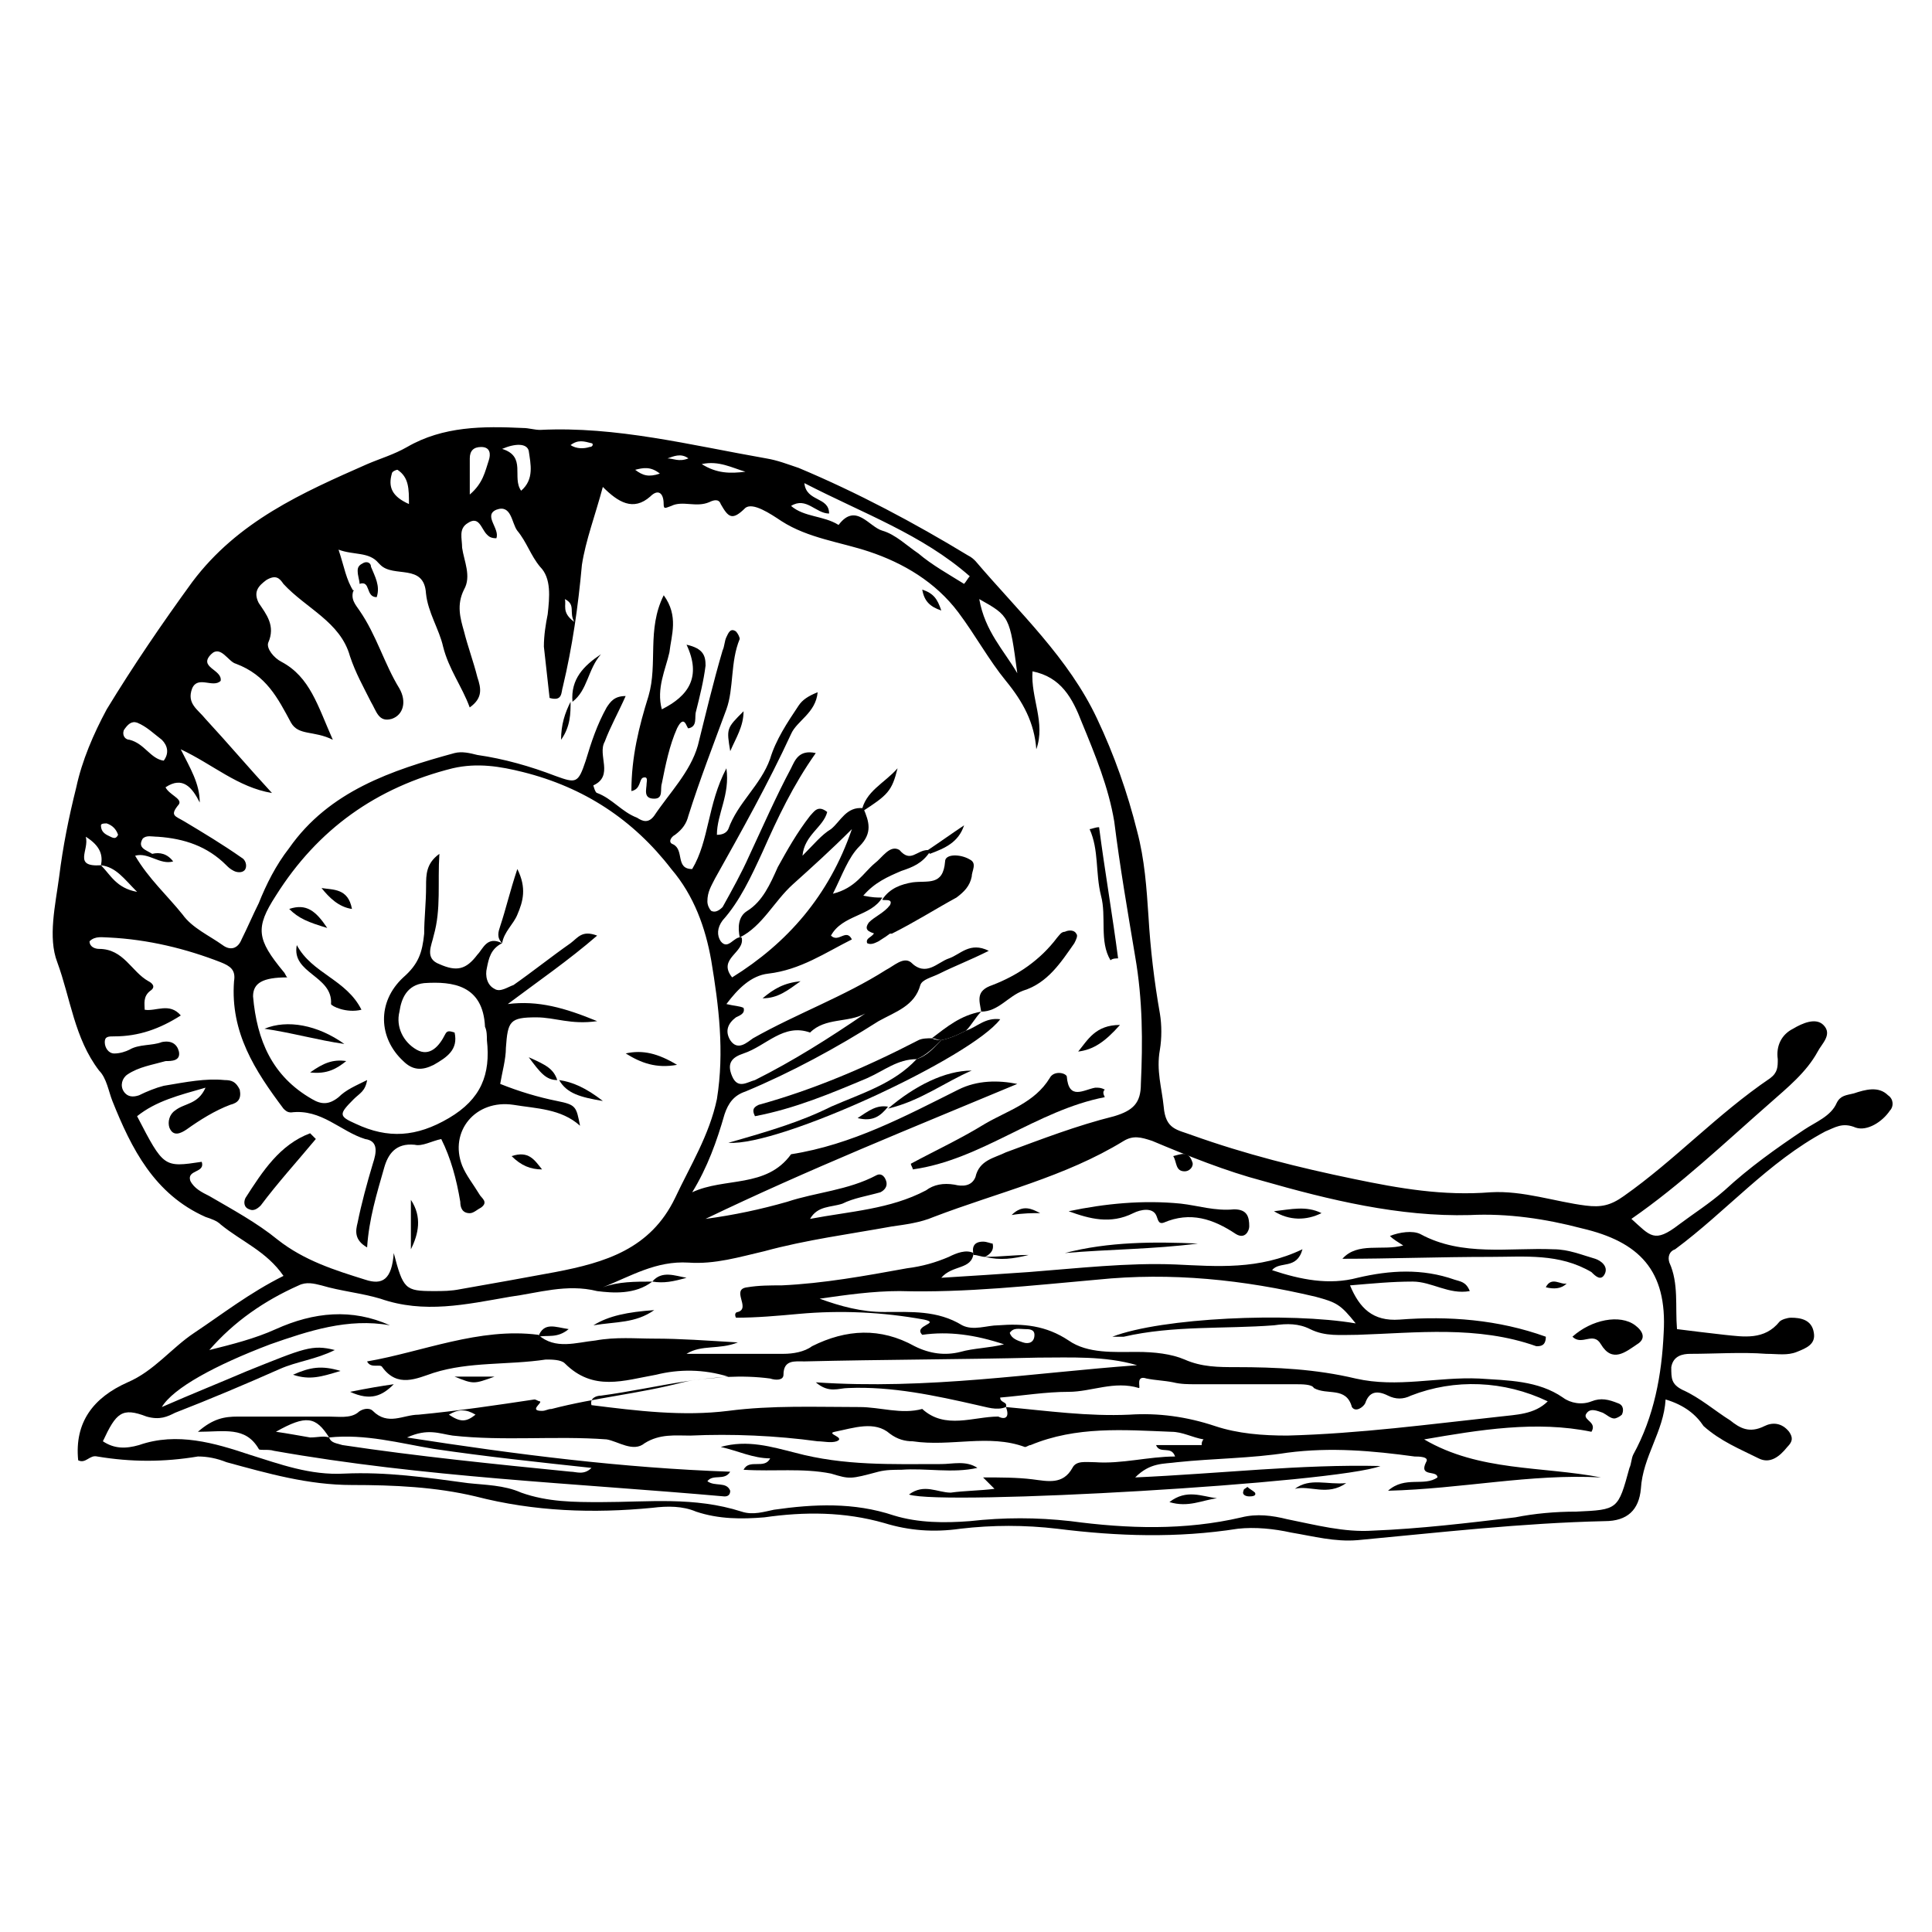
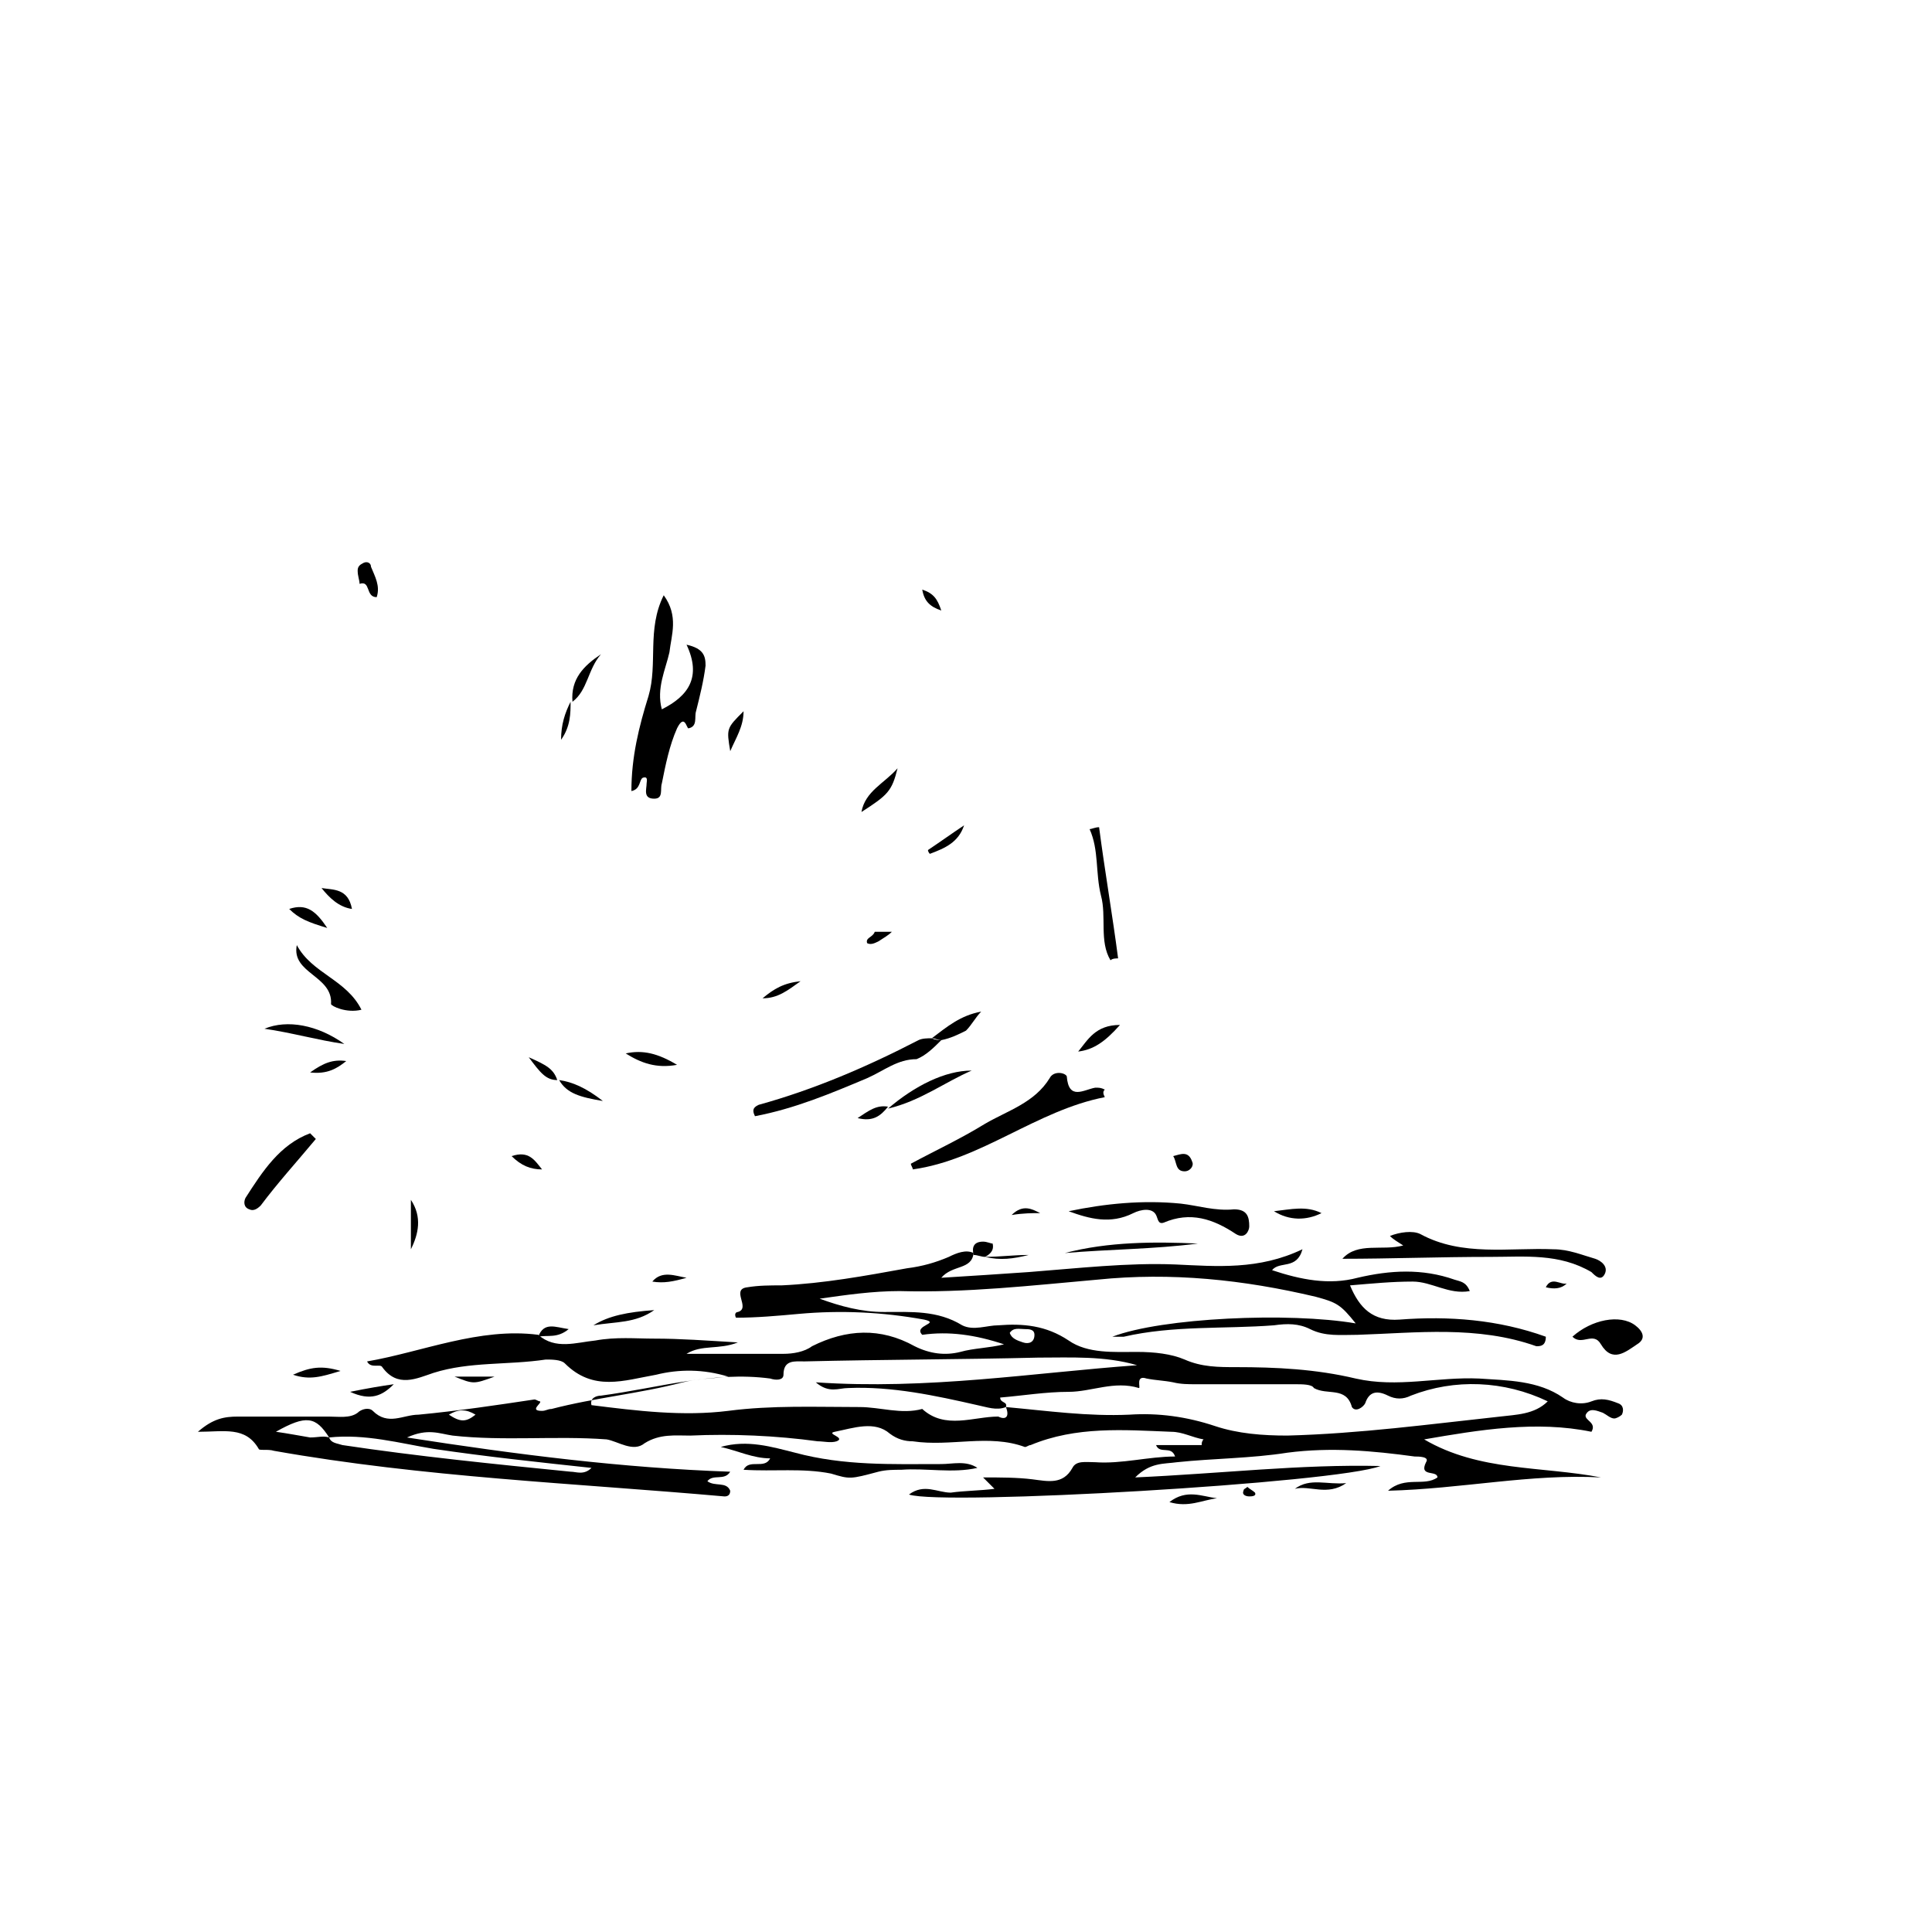
<svg xmlns="http://www.w3.org/2000/svg" fill="#000000" width="800px" height="800px" version="1.1" viewBox="144 144 512 512">
  <g>
-     <path d="m585.4 514.87c-0.504 8.566-6.047 15.113-6.551 23.68-0.504 5.543-3.527 8.566-9.574 8.566-22.168 0.504-43.832 3.023-65.496 5.039-6.047 0.504-11.586-1.008-17.633-2.016-4.535-1.008-9.574-1.512-14.105-1.008-16.121 2.519-31.738 2.016-47.863 0-8.566-1.008-17.129-1.008-25.695 0-7.055 1.008-13.602 0.504-20.152-1.512-10.578-3.023-21.16-3.023-31.738-1.512-6.047 0.504-12.09 0.504-18.137-1.512-3.527-1.512-7.559-1.512-11.586-1.008-15.617 1.512-31.234 1.008-46.855-3.023-10.578-2.519-21.664-3.023-32.746-3.023-11.586 0-22.168-3.023-33.25-6.047-2.519-1.008-5.039-1.512-7.559-1.512-9.07 1.512-17.633 1.512-26.703 0-2.016-0.504-3.023 2.016-5.039 1.008-1.008-10.078 4.031-16.625 13.098-20.656 7.055-3.023 11.586-9.07 17.633-13.098 7.559-5.039 14.609-10.578 23.68-15.113-4.535-6.551-11.082-9.07-16.625-13.602-1.008-1.008-2.519-1.512-4.031-2.016-13.602-6.047-19.648-18.137-24.688-30.73-1.008-2.519-1.512-6.047-3.527-8.062-6.551-8.566-7.559-19.145-11.082-28.719-2.519-6.551-0.504-15.113 0.504-22.672 1.008-8.062 2.519-15.617 4.535-23.68 1.512-7.055 4.535-14.105 8.062-20.656 7.055-11.586 14.609-22.672 22.672-33.754 12.09-16.121 29.223-23.68 46.352-31.234 3.527-1.512 7.055-2.519 10.578-4.535 9.574-5.543 20.152-5.543 30.73-5.039 1.512 0 3.023 0.504 4.535 0.504 20.152-1.008 39.801 4.031 59.953 7.559 3.023 0.504 5.543 1.512 8.566 2.519 15.617 6.551 30.73 14.609 44.84 23.176 1.008 0.504 1.512 1.008 2.016 1.512 11.586 13.602 24.688 25.695 32.242 41.816 4.535 9.574 8.062 19.648 10.578 29.727 2.016 7.559 2.519 15.113 3.023 22.672 0.504 8.566 1.512 17.129 3.023 25.695 0.504 3.023 0.504 6.551 0 9.574-1.008 5.543 0.504 10.078 1.008 15.113 0.504 6.047 3.527 6.047 7.559 7.559 14.105 5.039 28.215 8.566 42.824 11.586 12.09 2.519 23.68 4.535 36.273 3.527 8.566-0.504 17.129 2.519 25.191 3.527 4.031 0.504 6.551 0 10.078-2.519 13.602-9.574 24.688-21.664 38.793-31.234 2.016-1.512 2.016-3.023 2.016-5.039-0.504-3.527 1.008-6.551 4.031-8.062 2.519-1.512 6.047-3.023 8.062-1.008 2.519 2.519-0.504 5.039-1.512 7.055-3.023 5.543-8.062 9.574-12.594 13.602-12.09 10.578-23.68 21.664-36.777 30.73 5.039 4.535 6.047 6.551 12.594 1.512 4.031-3.023 8.062-5.543 12.09-9.07 6.551-6.047 13.602-11.082 21.16-16.121 3.023-2.016 7.055-3.527 8.566-7.055 1.008-2.016 2.519-2.016 4.535-2.519 3.023-1.008 6.551-2.016 9.07 0.504 1.512 1.008 1.512 3.023 0.504 4.031-2.016 3.023-6.047 5.543-9.07 4.535-3.527-1.512-5.543 0-8.062 1.008-15.113 8.062-26.199 21.16-39.801 31.234-1.52 0.5-2.023 2.012-1.52 3.523 2.519 5.543 1.512 11.586 2.016 17.633 4.031 0.504 8.062 1.008 12.594 1.512 5.039 0.504 10.578 1.512 14.609-3.527 0.504-0.504 2.016-1.008 3.023-1.008 2.519 0 5.543 0.504 6.047 4.031 0.504 3.023-2.016 4.031-4.535 5.039-2.519 1.008-5.039 0.504-8.062 0.504-6.551-0.504-13.602 0-20.152 0-2.016 0-4.535 0.504-5.039 3.527 0 3.023 0 4.535 3.023 6.047 4.535 2.016 8.566 5.543 12.594 8.062 2.519 2.016 5.039 3.527 9.07 1.512 2.016-1.008 4.535-1.008 6.551 1.512 1.008 1.512 1.008 2.519-0.504 4.031-2.016 2.519-4.535 4.535-7.559 3.023-5.039-2.519-10.078-4.535-14.609-8.566-2.012-3.027-5.035-5.547-10.07-7.059zm-414.64-141.57c2.519 2.519 4.031 6.047 9.574 7.055-3.527-3.527-5.543-6.551-9.574-7.055 0.504-2.519 0-5.039-4.031-7.559 1.008 3.527-3.527 8.062 4.031 7.559zm106.3 20.656c-3.023 1.512-3.527 4.031-4.031 6.551-0.504 2.016 0 4.535 2.016 5.543 1.512 1.008 3.527-0.504 5.039-1.008 5.039-3.527 10.078-7.559 15.113-11.082 2.016-1.512 3.023-3.527 7.055-2.016-7.559 6.551-15.617 12.09-23.68 18.137 8.062-1.008 15.113 1.008 23.68 4.535-7.055 1.008-11.082-1.008-16.121-1.008-7.055 0-7.559 1.008-8.062 8.062 0 3.023-1.008 6.551-1.512 9.574 5.039 2.016 10.078 3.527 15.113 4.535 5.039 1.008 5.039 1.512 6.047 6.551-5.039-4.535-11.586-4.535-17.633-5.543-10.078-1.512-17.129 7.055-13.602 16.121 1.008 2.519 3.023 5.039 4.535 7.559 0.504 1.008 2.519 2.016 0.504 3.527-1.008 0.504-2.016 1.512-3.023 1.512-2.016 0-2.519-1.512-2.519-3.023-1.008-6.047-2.519-11.586-5.039-16.625-2.519 0.504-5.039 2.016-7.055 1.512-5.039-0.504-7.055 2.519-8.062 6.047-2.016 7.055-4.031 13.602-4.535 21.16-3.527-2.016-3.023-4.535-2.519-6.551 1.008-5.039 2.519-10.578 4.031-15.617 1.008-3.023 1.512-6.047-2.016-6.551-6.551-2.016-11.586-8.062-19.648-7.055-1.008 0-1.512-0.504-2.016-1.008-7.559-10.078-14.105-20.152-13.098-33.754 0.504-3.023-1.008-4.031-3.527-5.039-9.066-3.535-19.145-6.055-29.723-6.559-1.512 0-3.527-0.504-5.039 1.008 0 1.512 1.512 2.016 2.519 2.016 6.551 0 8.566 6.047 13.098 8.566 1.008 0.504 2.016 1.512 0.504 2.519-2.016 1.512-1.512 3.527-1.512 5.039 3.023 0.504 6.551-2.016 9.574 1.512-5.543 3.527-11.082 5.543-17.633 5.543-1.512 0-2.519 0-2.519 1.512s1.008 3.023 2.519 3.023 3.023-0.504 4.031-1.008c2.519-1.512 6.047-1.008 8.566-2.016 2.519-0.504 4.031 0.504 4.535 2.519 0.504 2.519-2.016 2.519-3.527 2.519-3.527 1.008-7.055 1.512-10.078 3.527-1.512 1.008-2.016 3.023-1.008 4.535 1.008 1.512 2.519 1.512 4.031 1.008 2.016-1.008 4.535-2.016 6.551-2.519 6.043-1.016 11.082-2.023 16.117-1.52 2.016 0 3.023 0.504 4.031 2.519 0.504 2.519-0.504 3.527-2.519 4.031-4.031 1.512-8.062 4.031-11.586 6.551-1.512 1.008-3.527 2.016-4.535-0.504-0.504-1.512 0-3.527 1.512-4.535 2.519-2.016 6.047-1.512 8.062-6.047-7.055 2.016-13.098 3.527-18.137 7.559 7.055 13.602 7.055 13.602 17.129 12.09 1.008 3.023-4.031 2.016-3.023 5.039 1.008 2.016 3.023 3.023 5.039 4.031 6.047 3.527 12.594 7.055 18.137 11.586 7.055 5.543 15.113 8.062 23.176 10.578 4.535 1.512 7.055 0 7.559-7.055 2.519 9.574 3.023 10.078 10.578 10.078 2.519 0 4.535 0 7.055-0.504 8.566-1.512 17.129-3.023 25.191-4.535 13.098-2.519 25.191-6.047 31.738-19.648 4.031-8.566 9.07-16.625 11.082-26.199 2.016-12.594 0.504-24.688-1.512-36.777-1.512-8.566-4.535-17.129-10.578-24.184-10.078-13.098-23.176-21.664-39.297-25.695-6.047-1.512-12.09-2.519-18.641-1.008-20.152 5.039-35.77 16.121-46.855 33.754-5.543 8.566-5.039 11.586 2.016 20.152 0.504 0.504 0.504 1.008 1.008 1.512-6.551 0-9.07 1.512-9.07 5.039 1.008 11.586 5.039 21.16 15.617 27.207 2.519 1.512 4.535 1.512 7.055-0.504 2.016-2.016 4.535-3.023 7.559-4.535-0.504 3.023-2.016 3.527-3.527 5.039-4.031 4.031-4.031 4.535 0.504 6.551 8.566 4.031 16.121 3.527 24.688-1.512 8.566-5.039 11.082-11.586 10.078-20.656 0-1.008 0-2.519-0.504-3.527-0.504-11.082-8.566-12.09-16.121-11.586-4.535 0.504-6.047 4.031-6.551 7.559-1.008 4.031 1.008 8.062 4.535 10.078s6.047-1.008 7.559-4.031c0.504-1.008 1.008-1.008 2.519-0.504 1.008 4.535-2.016 6.551-5.543 8.566-3.023 1.512-5.543 1.512-8.062-1.008-6.551-6.047-7.055-15.617 0-22.168 4.031-3.527 5.039-6.551 5.543-11.586 0-4.031 0.504-8.062 0.504-12.594 0-3.023 0-6.047 3.527-8.566-0.504 7.559 0.504 14.609-1.512 21.664-0.504 2.519-2.519 6.047 1.512 7.559 4.535 2.016 7.055 1.512 10.078-2.519 1.504-1.516 2.512-5.043 6.543-3.027zm39.801 89.68c-4.535 3.527-10.578 3.023-14.609 2.519-8.062-2.016-15.617 0.504-23.176 1.512-11.586 2.016-22.672 4.535-34.258 0.504-5.039-1.512-10.578-2.016-15.617-3.527-2.016-0.504-4.031-1.008-6.047 0-9.07 4.031-17.129 9.574-23.68 17.129 6.047-1.512 12.09-3.023 17.633-5.543 10.078-4.535 20.152-5.543 30.23-1.008-11.082-2.016-21.664 1.512-31.738 5.039-14.609 5.543-25.695 11.586-28.719 16.625 8.062-3.527 15.617-6.551 22.672-9.574 15.113-6.047 17.129-7.055 23.176-5.543-5.039 2.519-10.078 3.023-14.609 5.039-9.07 4.031-18.641 8.062-27.711 11.586-2.016 1.008-4.031 2.016-7.559 1.008-6.551-2.519-8.062-1.008-11.586 6.551 3.023 2.016 6.047 2.016 9.574 1.008 10.078-3.527 20.152-0.504 29.223 2.519 8.062 2.519 16.121 5.543 25.191 5.039 11.082-0.504 21.664 1.008 32.746 2.519 4.535 0.504 9.574 0.504 14.105 2.519 7.055 2.519 14.105 2.519 21.16 2.519 12.594 0 24.688-1.512 37.281 2.519 3.023 1.008 6.047 0 8.566-0.504 10.578-1.512 21.16-2.016 31.738 1.512 6.551 2.016 13.602 2.016 20.152 1.512 9.07-1.008 17.633-1.008 26.703 0 15.113 2.016 30.23 2.519 45.344-1.008 4.031-1.008 8.062-0.504 12.09 0.504 7.559 1.512 15.113 3.527 22.672 3.023 12.594-0.504 25.191-2.016 37.785-3.527 5.039-1.008 10.578-1.512 16.121-1.512 11.082-0.504 11.082-0.504 14.105-11.586 0.504-1.008 0.504-2.519 1.008-3.527 5.543-10.078 7.559-21.16 8.062-32.242 1.008-16.625-6.551-24.184-21.664-27.711-9.574-2.519-19.648-4.031-29.727-3.527-18.641 0.504-37.281-4.031-54.914-9.07-9.574-2.519-19.648-6.551-29.223-10.578-3.023-1.008-5.039-1.512-7.559 0-15.617 9.574-33.25 13.602-50.383 20.152-3.527 1.512-7.559 2.016-11.082 2.519-11.082 2.016-22.672 3.527-33.754 6.551-6.551 1.512-13.098 3.527-20.152 3.023-8.566-0.504-15.113 3.527-22.672 6.551 4.027-1.516 8.562-1.516 13.098-1.516zm73.051-114.37 0.504 0.504c-2.016 3.023-4.535 4.031-7.559 5.039-3.527 1.512-7.055 3.023-10.078 6.551 2.519 0.504 3.527 0.504 5.039 0.504-3.023 5.039-10.578 4.535-13.602 10.078 2.016 2.016 4.031-2.016 5.543 1.008-7.055 3.527-13.602 8.062-22.168 9.07-4.535 0.504-8.062 4.031-11.082 8.062 2.016 0.504 3.527 0.504 4.535 1.008 0.504 1.512-1.008 2.016-2.016 2.519-2.016 1.512-3.023 3.527-1.512 6.047 2.016 3.023 4.535 0.504 6.047-0.504 11.586-6.551 24.184-11.082 35.266-18.137 2.016-1.008 4.535-3.527 6.551-2.016 4.031 4.031 7.055 0 10.078-1.008 3.023-1.008 5.543-4.535 10.578-2.016-5.039 2.519-9.07 4.031-13.098 6.047-2.016 1.008-4.535 1.512-5.039 3.023-1.512 5.543-6.551 7.055-11.082 9.574-11.082 7.055-23.176 13.602-35.266 18.641-3.023 1.008-4.535 3.023-5.543 6.047-2.016 7.055-4.535 14.105-8.566 20.656 8.566-4.031 19.648-1.008 26.199-10.078 16.121-2.519 30.23-10.078 44.336-17.129 5.039-2.519 10.578-2.519 15.617-1.512-27.711 11.586-55.418 22.672-82.625 35.77 7.559-1.008 14.609-2.519 21.664-4.535 7.559-2.519 16.121-3.023 23.68-7.055 1.008-0.504 2.016 0 2.519 1.512s-0.504 2.519-1.512 3.023c-3.527 1.008-7.055 1.512-10.078 3.023-3.023 1.008-6.551 0.504-8.566 4.031 10.578-2.016 21.16-2.519 30.73-7.559 2.016-1.512 4.535-2.016 7.559-1.512 2.016 0.504 4.535 0.504 5.543-2.016 1.008-4.535 5.039-5.039 8.062-6.551 9.574-3.527 18.641-7.055 28.719-9.574 5.039-1.512 7.055-3.527 7.055-8.566 0.504-11.082 0.504-22.168-1.512-33.754-2.016-12.09-4.031-23.68-5.543-35.77-1.512-9.07-5.039-17.633-8.566-26.199-2.519-6.551-5.543-12.09-13.098-13.602-0.504 7.055 3.527 13.602 1.008 20.656-0.504-7.055-3.527-12.594-8.062-18.137-4.535-5.543-8.062-12.09-12.594-18.137-6.047-8.062-14.609-13.098-23.68-16.121-7.559-2.519-16.121-3.527-23.176-8.062-3.023-2.016-7.559-5.039-9.574-3.527-3.527 3.527-4.535 2.519-6.551-1.008-0.504-1.512-2.016-1.008-3.023-0.504-3.527 1.512-7.055-0.504-10.078 1.008-1.512 0.504-2.016 1.008-2.016-0.504 0-3.023-1.512-4.031-3.527-2.016-4.535 4.031-8.566 1.512-12.594-2.519-2.016 7.559-4.535 14.105-5.543 20.656-1.008 11.082-2.519 21.664-5.039 32.242-0.504 1.512 0 4.031-3.527 3.023-0.504-4.535-1.008-9.07-1.512-13.602 0-3.023 0.504-6.047 1.008-8.566 0.504-4.535 1.008-9.574-2.016-12.594-2.519-3.023-3.527-6.551-6.047-9.574-1.512-2.016-1.512-7.055-5.543-5.543-3.527 1.512 1.008 5.039 0 7.559-1.512 0-2.016-0.504-2.519-1.008-1.512-1.512-2.016-5.039-5.039-3.023-2.519 1.512-1.512 4.031-1.512 6.551 0.504 3.527 2.519 7.559 0.504 11.082-2.016 4.031-1.008 7.559 0 11.082 1.008 4.031 2.519 8.062 3.527 12.09 1.008 3.023 1.512 5.543-2.016 8.062-2.016-5.543-5.543-10.078-7.055-16.121-1.008-4.535-4.031-9.07-4.535-14.105-0.504-8.062-8.566-4.031-12.09-7.559l-0.504-0.504c-2.519-3.023-6.551-2.016-10.578-3.527 1.512 4.535 2.016 8.062 4.031 11.082v-0.504c-1.008 2.519 0.504 4.031 1.512 5.543 4.535 6.551 6.551 14.105 10.578 20.656 2.016 3.527 1.008 7.055-2.016 8.062-3.527 1.008-4.031-2.016-5.543-4.535-2.016-4.031-4.031-7.559-5.543-12.09-2.519-9.07-11.586-12.594-17.633-19.145-1.008-1.512-2.016-2.519-4.535-1.008-2.016 1.512-3.527 3.023-2.016 6.047 2.016 3.023 4.535 6.047 2.519 10.578-0.504 1.512 1.512 4.031 3.527 5.039 7.559 4.031 9.574 11.586 13.602 20.656-5.039-2.519-9.07-1.008-11.082-4.535-3.527-6.551-6.551-12.594-14.609-15.617-2.016-0.504-4.031-5.039-6.551-2.519-3.527 3.527 3.023 4.031 2.519 7.055-2.016 2.016-6.047-1.512-7.559 2.016-1.512 4.031 1.512 5.543 3.527 8.062 6.047 6.551 11.586 13.098 17.633 19.648-9.07-1.512-15.617-7.559-24.184-11.586 2.519 5.039 5.039 9.07 5.039 14.105-2.016-4.031-4.535-7.055-9.07-4.031 1.008 2.016 4.535 3.023 3.527 4.535-2.519 3.023-1.008 3.023 1.512 4.535 5.039 3.023 10.078 6.047 15.113 9.574 1.008 0.504 1.512 2.016 1.008 3.023-0.504 1.008-2.016 1.008-3.023 0.504-1.008-0.504-1.512-1.008-2.016-1.512-5.039-5.039-11.082-7.055-18.137-7.559-1.512 0-3.023-0.504-4.031 0.504-1.512 2.519 1.008 3.023 2.519 4.031 2.027-0.512 4.043-0.008 5.555 2.008-3.527 1.008-6.551-2.519-10.078-1.512 3.527 6.047 8.566 10.582 12.598 15.617 2.519 3.527 7.055 5.543 10.578 8.062 2.016 1.512 4.031 1.008 5.039-1.512 1.512-3.023 3.023-6.551 4.535-9.574 2.016-5.039 4.535-10.078 8.062-14.609 10.578-15.113 27.207-20.656 43.832-25.191 2.016-0.504 4.031 0 6.047 0.504 7.055 1.008 14.105 3.023 20.656 5.543 5.543 2.016 6.047 2.016 8.062-4.031 1.512-5.039 3.023-9.574 5.543-14.105 1.008-1.512 2.016-3.023 5.039-3.023-2.016 4.535-4.031 8.062-5.543 12.09-2.016 3.527 2.519 9.07-3.023 11.586 0 0 0.504 2.016 1.008 2.016 4.031 1.512 6.551 5.039 10.578 6.551 1.512 1.008 3.023 1.512 4.535-0.504 4.031-6.047 9.574-11.586 11.586-18.641 2.016-8.062 4.031-16.625 6.551-25.191 0.504-1.008 0.504-2.519 1.008-3.527 0.504-1.008 1.008-2.519 2.519-1.512 0.504 0.504 1.008 1.512 1.008 2.016-2.519 6.047-1.512 13.098-3.527 18.641-3.527 9.574-7.055 18.641-10.078 28.215-0.504 2.016-1.512 3.527-3.527 5.039-1.008 0.504-2.016 2.016-0.504 2.519 3.023 1.512 0.504 6.551 5.039 6.551 4.535-7.559 4.031-17.129 9.07-26.703 1.008 7.055-2.519 12.09-2.519 17.633 1.512 0 2.519-0.504 3.023-1.512 2.519-7.055 8.566-11.586 11.082-18.641 1.512-5.039 4.535-9.574 7.559-14.105 1.008-1.512 2.519-2.519 5.039-3.527-0.504 5.543-5.543 7.559-7.055 11.082-6.047 13.098-13.098 25.695-20.152 38.289-1.008 2.016-2.016 3.527-2.016 6.047 0 1.008 0.504 2.016 1.008 2.519 1.008 0.504 2.016 0 3.023-1.008 2.519-4.535 5.039-9.07 7.055-13.602 3.527-7.559 7.055-15.617 11.082-23.176 1.008-2.016 2.016-5.039 6.551-4.031-6.047 8.566-10.078 17.129-14.105 26.199-3.023 6.551-6.047 13.098-10.578 18.137-1.512 2.016-1.512 4.031-0.504 5.543 2.016 2.519 3.527-1.512 5.543-1.008 1.008 4.031-6.551 5.543-2.519 10.578 14.609-9.07 25.695-21.664 31.738-39.297-5.543 5.543-10.578 10.078-15.617 14.609-5.039 4.535-8.062 11.082-14.105 14.105-0.504-2.519-0.504-5.543 2.016-7.055 4.031-2.519 6.047-7.055 8.062-11.586 2.519-4.535 5.039-9.07 8.566-13.602 1.008-1.008 2.016-3.023 4.535-1.008-1.008 4.031-6.047 6.047-6.551 11.586 3.023-3.023 5.039-5.543 7.559-7.055 2.519-2.016 4.031-6.047 8.566-5.543 1.512 3.527 2.519 6.551-1.008 10.078-3.023 3.023-4.535 7.559-7.055 12.594 6.047-1.512 8.062-5.543 11.082-8.062 2.016-1.512 4.031-5.039 6.551-3.527 3.008 3.535 4.519 0.008 7.543 0.008zm-16.625 43.328c-4.535 2.519-10.578 1.008-14.609 5.039-7.055-2.519-11.586 3.527-17.633 5.543-3.023 1.008-4.535 2.519-3.023 6.047s4.031 1.512 6.047 1.008c10.074-5.043 19.645-11.086 29.219-17.637zm26.199-113.86c0.504-0.504 1.008-1.512 1.512-2.016-12.594-11.082-28.215-16.625-43.832-24.688 0.504 5.039 6.551 3.527 6.551 8.062-3.527 0-6.047-4.535-10.078-2.016 3.527 3.023 8.566 2.519 12.594 5.039 4.535-6.047 8.062 0.504 11.586 1.512 3.527 1.008 6.551 4.031 9.574 6.047 3.527 3.019 8.062 5.539 12.094 8.059zm4.027 4.027c1.512 8.566 6.551 13.602 10.078 19.648-2.016-15.113-2.016-15.113-10.078-19.648zm-216.13 42.824c1.512-2.016 1.008-4.031-0.504-5.543-2.016-1.512-4.031-3.527-6.551-4.535-1.512-0.504-2.519 0.504-3.527 2.016-0.504 1.512 0.504 2.519 1.512 2.519 4.031 1.012 5.543 5.039 9.07 5.543zm89.68-82.625c6.551 2.016 2.519 7.559 5.039 11.082 3.527-3.023 2.519-7.055 2.016-10.578-0.508-2.016-3.531-2.016-7.055-0.504zm-8.566 12.094c3.527-3.023 4.031-6.047 5.039-9.07 0.504-1.512 0.504-3.527-2.016-3.527-2.016 0-3.023 1.008-3.023 3.023v9.574zm-16.121 2.519c0-4.031 0-7.055-3.023-9.07-0.504 0-1.512 0.504-1.512 1.008-1.008 3.527 0 6.047 4.535 8.062zm89.172-8.566c-3.527-1.008-7.055-3.023-11.586-2.016 4.031 2.519 7.559 2.519 11.586 2.016zm-15.113-3.527c-2.016-1.512-4.031-0.504-5.543 0 1.512 0 3.023 1.008 5.543 0zm-31.234-3.527c1.512 1.008 3.527 1.008 5.039 0.504 1.008 0 1.008-1.008 0.504-1.008-2.016-0.504-3.527-1.008-5.543 0.504zm-119.91 103.28c-0.504-1.512-1.512-2.519-3.023-3.023-0.504 0-1.512 0-1.512 0.504 0 2.016 1.512 2.519 2.519 3.023 1.008 0.504 1.512 0.504 2.016-0.504zm120.91-56.426c-1.512-2.519 0.504-4.535-2.519-6.047 0.504 1.512-1.008 3.527 2.519 6.047zm22.672-39.297c-2.519-2.016-4.535-1.512-6.551-1.008 2.016 1.512 3.527 2.016 6.551 1.008z" />
    <path d="m319.39 331.98c7.055-3.527 10.578-8.566 6.551-17.129 4.535 1.008 5.039 3.023 5.039 5.543-0.504 4.031-1.512 8.062-2.519 12.09-0.504 1.512 0.504 4.031-2.016 4.535-0.504 0-1.008-4.031-3.023 0-2.016 4.535-3.023 9.574-4.031 14.609-0.504 1.512 0.504 4.031-2.016 4.031-3.023 0-2.016-2.519-2.016-4.031 0-0.504 0.504-2.016-1.008-1.512-1.008 0.504-0.504 3.023-3.023 3.527 0-9.07 2.016-17.129 4.535-25.191 2.519-8.566-0.504-17.633 4.031-26.703 4.031 5.543 2.016 10.578 1.512 15.113-1.008 4.535-3.527 9.574-2.016 15.117z" />
    <path d="m436.78 434.76c-18.137 3.527-32.746 16.625-50.883 19.145 0-0.504-0.504-1.008-0.504-1.512 6.551-3.527 13.098-6.551 19.648-10.578 6.047-3.527 13.098-5.543 17.129-12.09 1.008-2.016 4.031-1.512 4.535-0.504 0.504 6.551 4.535 3.527 7.559 3.023 1.008 0 1.512 0 2.519 0.504-0.508 0.5-0.508 1.004-0.004 2.012z" />
-     <path d="m377.83 382.36c2.016-3.023 5.039-4.031 8.062-4.535 4.031-0.504 8.062 1.008 8.566-5.543 0-2.016 4.031-2.016 6.551-0.504 2.016 1.008 0.504 3.023 0.504 4.535-0.504 2.519-2.016 4.031-4.031 5.543-5.543 3.023-11.082 6.551-17.129 9.574h-4.535c-1.512-0.504-3.023-1.008-1.512-3.023 1.512-1.512 4.031-2.519 5.543-4.535 1.004-2.012-2.019-1.008-2.019-1.512-0.504-0.5 0 0 0 0z" />
-     <path d="m400 417.13c3.023-1.008 5.039-3.527 9.07-3.023-7.559 10.078-58.441 33.754-72.043 32.746 10.578-3.023 19.145-5.543 27.207-9.574 8.062-3.527 16.625-6.047 22.672-12.594 3.023-1.008 4.535-3.023 6.551-5.039 2.512-0.5 4.527-1.508 6.543-2.516z" />
-     <path d="m404.03 412.09c-0.504-3.023-1.512-5.543 3.023-7.055 6.551-2.519 12.594-6.551 17.129-12.594 0.504-0.504 1.008-1.512 2.016-1.512 1.008-0.504 2.519-0.504 3.023 0.504 0.504 0.504 0 1.512-0.504 2.519-3.527 5.039-7.055 10.578-13.602 12.594-4.031 1.512-6.551 5.543-11.086 5.543 0.504 0.504 0 0 0 0z" />
    <path d="m393.45 419.65c-2.016 2.016-4.031 4.031-6.551 5.039-5.039 0-8.566 3.023-13.098 5.039-9.574 4.031-19.145 8.062-29.727 10.078-1.008-2.016 0-2.519 1.008-3.023 14.609-4.031 28.719-10.078 42.32-17.129 1.008-0.504 2.519-0.504 3.527-0.504 1.008 0.5 2.016 0.5 2.519 0.5z" />
    <path d="m435.27 363.22c1.512 11.586 3.527 23.176 5.039 34.762-0.504 0-1.512 0-2.016 0.504-3.023-5.039-1.008-11.586-2.519-17.129-1.512-6.047-0.504-12.09-3.023-17.633 0.504 0 1.512-0.504 2.519-0.504z" />
    <path d="m379.34 437.79c7.055-6.047 15.113-10.078 22.168-10.078-7.055 3.023-13.605 8.062-22.168 10.078z" />
    <path d="m393.45 419.65c-1.008 0-1.512-0.504-2.519-0.504 4.031-3.023 7.559-6.047 13.098-7.055-1.512 1.512-2.519 3.527-4.031 5.039-2.012 1.008-4.027 2.016-6.547 2.519z" />
    <path d="m341.05 332.49c0 4.031-2.016 7.055-3.527 10.578-1.008-6.043-1.008-6.043 3.527-10.578z" />
    <path d="m295.71 329.97c-0.504-6.047 3.023-9.574 7.559-12.594-3.527 4.027-3.527 9.57-7.559 12.594z" />
    <path d="m440.81 415.62c-4.031 4.535-7.055 6.551-11.082 7.055 2.516-3.023 4.531-7.055 11.082-7.055z" />
    <path d="m372.29 359.19c1.008-5.543 6.047-7.559 9.574-11.586-1.512 6.043-2.519 7.051-9.574 11.586z" />
    <path d="m239.29 298.73c0-1.008-0.504-2.016-0.504-3.527 0-1.008 0.504-1.512 1.512-2.016 1.008-0.504 2.016 0 2.016 1.008 1.008 2.519 2.519 5.039 1.512 8.062-3.027-0.004-1.516-4.535-4.535-3.527-0.504 0 0 0 0 0z" />
    <path d="m389.92 369.27c3.023-2.016 6.551-4.535 9.574-6.551-1.512 4.535-5.039 6.047-9.07 7.559-0.504-0.504-0.504-1.008-0.504-1.008z" />
    <path d="m346.09 408.56c3.023-2.519 5.543-4.031 10.078-4.535-3.527 2.519-6.047 4.535-10.078 4.535z" />
    <path d="m295.21 329.97c0 3.023 0 6.551-2.519 10.078 0-4.031 1.008-7.055 2.519-10.078 0.504 0 0 0 0 0z" />
    <path d="m379.34 437.28c-2.016 2.519-4.031 4.031-8.062 3.023 3.023-2.016 5.039-3.527 8.062-3.023v0z" />
    <path d="m388.41 300.25c3.023 1.008 4.031 2.519 5.039 5.543-3.023-1.012-4.535-2.523-5.039-5.543z" />
    <path d="m375.82 390.93h4.535c-1.008 1.008-2.016 1.512-3.527 2.519-1.008 0.504-2.016 1.008-3.023 0.504-0.504-1.512 1.512-1.512 2.016-3.023z" />
    <path d="m286.64 497.74c4.535 4.031 10.078 2.016 15.113 1.512 5.543-1.008 10.578-0.504 15.617-0.504 7.055 0 13.602 0.504 22.168 1.008-5.039 2.016-9.574 0.504-13.602 3.023h25.695c2.519 0 5.543-0.504 7.559-2.016 9.07-4.535 18.137-5.039 27.207 0 4.031 2.016 8.062 2.519 12.09 1.512 3.527-1.008 7.559-1.008 11.586-2.016-7.559-2.519-14.609-3.527-21.664-2.519-2.519-2.519 5.039-3.023 0.504-4.031-11.082-2.016-22.168-2.519-33.25-1.512-5.543 0.504-11.082 1.008-16.625 1.008-0.504-1.008 0-1.512 0.504-1.512 3.527-1.008-2.016-6.047 2.519-6.551 3.023-0.504 6.047-0.504 9.07-0.504 11.082-0.504 22.168-2.519 33.25-4.535 4.031-0.504 7.559-1.512 11.082-3.023 2.016-1.008 4.535-2.016 6.551-1.008-0.504 4.535-5.543 3.023-8.566 6.551 8.566-0.504 15.617-1.008 23.176-1.512 13.098-1.008 26.199-2.519 38.793-2.016 11.082 0.504 22.168 1.512 33.754-4.031-1.512 5.543-6.047 3.023-8.062 5.543 7.559 2.519 15.113 4.031 22.672 2.016 8.566-2.016 17.129-2.519 25.695 0.504 1.512 0.504 3.023 0.504 4.031 3.023-5.543 1.008-10.078-2.519-15.113-2.519-5.543 0-10.578 0.504-16.625 1.008 2.519 6.047 6.047 9.574 13.098 9.07 13.098-1.008 26.199 0 38.793 4.535 0 2.519-1.512 2.519-2.519 2.519-15.617-5.543-31.738-3.527-47.359-3.023-4.535 0-8.566 0.504-12.594-1.512-3.023-1.512-6.047-1.512-9.574-1.008-13.098 1.008-26.703 0-39.801 3.023h-3.023c13.098-5.039 46.855-6.551 64.488-3.527-4.031-5.039-5.039-5.543-10.578-7.055-19.145-4.535-38.289-6.551-57.938-4.535-17.129 1.512-34.762 3.527-52.395 3.023-7.055 0-14.105 1.008-21.16 2.016 5.543 2.016 11.082 3.527 17.129 3.527 7.055 0 14.105-0.504 20.656 3.527 3.023 1.512 6.551 0 9.574 0 6.551-0.504 12.594 0 18.641 4.031 5.039 3.527 12.09 3.023 18.137 3.023 4.535 0 9.07 0.504 12.594 2.016 4.535 2.016 9.07 2.016 13.602 2.016 10.578 0 21.16 0.504 31.738 3.023 11.082 2.519 21.664-0.504 32.746 0 7.559 0.504 15.617 0.504 22.168 5.039 2.016 1.512 5.039 2.016 7.559 1.008s4.535-0.504 7.055 0.504c1.512 0.504 1.512 2.016 1.008 3.023-0.504 0.504-1.512 1.008-2.016 1.008-1.008 0-2.016-1.008-3.023-1.512-1.512-0.504-3.527-1.512-4.535 0.504-0.504 1.512 3.023 2.016 1.512 4.535-14.609-3.023-29.727-0.504-44.336 2.016 14.609 8.566 31.234 7.055 46.855 10.078-18.641-1.008-36.777 3.023-56.426 3.527 4.535-4.031 9.574-1.008 13.098-3.527 0-2.016-5.039 0-3.023-4.031 1.008-1.512-2.016-1.512-3.023-1.512-11.082-1.512-22.168-2.519-33.754-1.008-9.574 1.512-19.648 1.512-29.223 2.519-3.527 0.504-7.055 0-11.082 4.031 22.672-1.008 43.832-3.527 64.992-3.023-11.586 4.535-115.88 10.578-124.95 7.559 4.031-3.023 7.559-0.504 11.082-0.504 3.527-0.504 7.559-0.504 11.586-1.008-1.008-1.008-2.016-2.016-3.023-3.023 4.535 0 9.07 0 13.098 0.504 4.031 0.504 8.062 1.512 10.578-3.023 1.008-2.016 3.527-1.512 6.047-1.512 7.055 0.504 14.105-1.512 21.16-1.512-1.008-3.023-4.031-0.504-5.039-3.023h12.09c0-0.504 0-1.008 0.504-1.512-3.023-0.504-5.543-2.016-8.566-2.016-12.594-0.504-25.191-1.512-37.281 3.527-0.504 0-1.008 0.504-1.512 0.504-9.574-3.527-19.648 0-29.727-1.512-2.016 0-4.031-0.504-6.047-2.016-4.031-3.527-9.574-1.512-14.609-0.504-2.519 0.504 3.023 1.512 0.504 2.519-1.512 0.504-3.527 0-5.039 0-11.082-1.512-22.672-2.016-33.754-1.512-4.031 0-8.062-0.504-12.09 2.016-3.023 2.519-7.055-0.504-10.078-1.008-13.602-1.008-27.207 0.504-40.809-1.008-3.527-0.504-6.551-2.016-12.09 0.504 29.223 4.535 56.93 8.062 85.648 9.07-1.512 2.519-4.535 0.504-6.047 2.519 2.016 1.512 5.039 0 6.047 2.519 0 1.008-0.504 1.512-1.512 1.512-39.801-3.527-79.602-5.039-119.4-12.09-1.512-0.504-4.031 0-4.031-0.504-3.527-6.047-9.07-4.535-16.121-4.535 4.031-3.527 7.055-4.031 10.578-4.031h24.184c2.519 0 5.543 0.504 7.559-1.008 1.008-1.008 3.023-1.512 4.031-0.504 4.031 4.031 8.062 1.008 12.09 1.008 10.578-1.008 20.656-2.519 30.73-4.031 0.504 0 1.008 0.504 1.512 0.504 0.504 0.504-3.023 2.519 0.504 2.519 1.008 0 1.512-0.504 2.519-0.504 11.586-3.023 23.176-4.031 34.762-7.055 4.031-1.008 8.062-1.008 12.09-1.512-6.551-2.016-13.098-2.016-19.145-0.504-8.566 1.512-16.625 4.535-24.184-3.023-1.008-1.008-3.527-1.008-5.039-1.008-10.078 1.512-20.152 0.504-29.727 3.527-4.535 1.512-9.574 4.031-13.602-1.512-0.504-1.008-3.023 0.504-4.031-1.512 14.629-2.523 29.742-9.074 45.359-7.059zm-55.418 27.203c-3.527-5.543-6.047-6.047-14.105-1.512 3.527 0.504 6.047 1.008 9.07 1.512 2.012 0 3.523-0.5 5.035 0 0.504 1.512 2.016 1.512 3.527 2.016 20.152 3.023 40.305 5.039 60.457 7.055 1.512 0 3.527 1.008 5.543-1.008-14.105-1.512-28.215-3.023-41.816-5.039-9.07-1.512-18.141-4.027-27.711-3.023zm179.36-8.059c11.082 1.008 21.664 2.519 32.746 2.016 7.559-0.504 15.113 0.504 22.672 3.023 6.047 2.016 12.594 2.519 19.145 2.519 19.145-0.504 37.785-3.023 56.426-5.039 4.031-0.504 9.07-0.504 12.594-4.031-11.586-5.543-24.688-6.047-36.273-1.512-2.016 1.008-4.031 1.008-6.047 0-3.023-1.512-5.039-1.008-6.047 2.016-0.504 1.008-2.519 2.519-3.527 1.008-1.512-5.543-6.551-3.023-10.078-5.039-0.496-1.008-3.016-1.008-5.031-1.008h-7.055-6.047-6.047-7.055c-2.016 0-4.031 0-6.047-0.504-2.519-0.504-4.535-0.504-7.055-1.008-3.023-1.008-1.512 2.519-2.016 2.519-6.551-2.016-12.594 1.008-18.641 1.008-6.047 0-12.09 1.008-18.137 1.512 0.008 1.512 2.023 1.008 1.52 2.519-2.519 1.008-5.039 0-7.559-0.504-11.082-2.519-22.672-5.039-34.258-4.535-2.519 0-5.039 1.512-8.566-1.512 29.727 2.016 57.438-2.519 85.145-4.535-8.566-2.519-17.633-2.016-26.199-2.016-20.656 0.504-41.312 0.504-61.969 1.008-2.519 0-5.543-0.504-5.543 3.527 0 1.512-2.016 1.512-3.527 1.008-15.113-2.016-29.727 2.519-44.84 4.535-1.008 0-3.023 0.504-2.519 2.519 12.09 1.512 24.184 3.023 36.273 1.512 11.586-1.512 23.176-1.008 34.762-1.008 5.543 0 11.082 2.016 16.625 0.504 6.047 5.543 13.602 2.016 20.152 2.016 2.023 1.008 3.031 0 2.023-2.519zm1.008-19.648c0.504 1.512 2.016 2.016 3.527 2.519s3.023 0 3.023-2.016c0-1.512-1.512-1.512-2.519-1.512-1.512 0-3.023-0.504-4.031 1.008zm-141.57 21.664c-2.519-1.512-4.535-1.512-7.055 0 3.023 2.016 4.535 2.016 7.055 0z" />
    <path d="m499.75 477.59c4.031-4.535 10.578-2.016 16.121-3.527-1.512-1.008-2.519-1.512-3.527-2.519 2.519-1.008 6.047-1.512 8.062-0.504 11.082 6.047 23.68 3.527 35.266 4.031 4.031 0 7.559 1.512 11.082 2.519 1.512 0.504 3.527 2.016 2.519 4.031-1.008 2.016-2.519 0.504-3.527-0.504-8.566-5.039-17.633-4.031-26.703-4.031-13.602 0-26.699 0.504-39.293 0.504z" />
    <path d="m403.02 533c-6.551 1.512-13.602 0-20.152 0.504-2.016 0-4.031 0-6.047 0.504-7.559 2.016-7.559 2.016-12.594 0.504-7.559-1.512-15.113-0.504-23.176-1.008 1.512-3.023 5.543 0 7.055-3.023-4.535 0-8.566-2.016-13.098-3.023 7.055-2.016 13.602 0 19.648 1.512 13.098 3.527 25.695 3.023 38.793 3.023 3.023 0 6.551-1.008 9.57 1.008v0z" />
    <path d="m427.2 464.99c9.574-2.016 19.648-3.023 29.727-2.016 4.535 0.504 9.07 2.016 14.105 1.512 3.527 0 4.031 2.016 4.031 4.535 0 1.008-1.008 3.527-3.527 2.016-6.047-4.031-12.09-6.047-19.145-3.023-1.512 0.504-1.512-1.008-2.016-2.016-1.008-2.016-4.031-1.512-6.047-0.504-6.043 3.023-11.586 1.512-17.129-0.504z" />
    <path d="m560.71 498.24c5.039-4.535 12.594-6.047 16.625-3.023 2.016 1.512 3.023 3.527 0.504 5.039-3.023 2.016-6.551 5.039-9.574 0-2.016-3.527-5.035 0.504-7.555-2.016z" />
    <path d="m461.46 473.55c-11.586 1.512-23.68 1.512-35.266 2.519 11.586-3.023 23.676-3.023 35.266-2.519z" />
    <path d="m494.21 465.49c-4.031 2.016-8.566 2.016-12.594-0.504 4.531-0.504 8.562-1.512 12.594 0.504z" />
    <path d="m317.38 491.19c-5.039 3.527-10.078 3.023-16.121 4.031 4.027-2.519 9.066-3.527 16.121-4.031z" />
    <path d="m487.16 538.55c4.031-3.023 8.566-1.008 13.602-1.512-5.035 3.527-9.57 0.504-13.602 1.512z" />
    <path d="m453.91 542.07c4.535-3.527 8.566-1.512 12.594-1.008-4.027 0.504-7.555 2.519-12.594 1.008z" />
    <path d="m236.77 512.85c5.039-1.008 8.062-1.512 11.586-2.016-3.023 3.023-6.047 4.535-11.586 2.016z" />
    <path d="m264.47 508.82h10.578c-5.539 2.016-5.539 2.016-10.578 0z" />
    <path d="m221.65 508.32c4.535-2.016 7.559-2.519 12.594-1.008-5.035 1.512-8.059 2.519-12.594 1.008z" />
    <path d="m405.04 477.08c4.031 0 7.559-0.504 11.586-0.504-4.027 1.008-7.555 1.512-11.586 0.504z" />
    <path d="m454.91 450.38c2.016-0.504 4.031-1.512 5.039 1.512 0.504 1.008-0.504 2.519-2.016 2.519-2.519 0-2.016-2.519-3.023-4.031z" />
    <path d="m286.64 498.24c1.512-4.031 4.535-2.519 8.062-2.016-3.023 2.519-5.543 1.512-8.062 2.016v0z" />
    <path d="m316.87 483.63c2.519-3.023 6.047-1.512 9.07-1.008-3.531 1.008-6.047 1.508-9.07 1.008-0.504-0.504 0 0 0 0z" />
    <path d="m419.65 465.49c-2.016 0-4.535 0-7.559 0.504 3.023-3.019 5.543-1.512 7.559-0.504z" />
    <path d="m405.04 477.08c-1.008 0-2.016-0.504-3.023-0.504-0.504-2.016 0-3.527 2.519-3.527 1.008 0 2.016 0.504 2.519 0.504 0.504 2.016-1.008 3.023-2.016 3.527z" />
    <path d="m559.2 484.13c-1.512 1.512-3.527 1.512-5.543 1.008 1.512-3.019 4.031-0.504 5.543-1.008z" />
    <path d="m474.56 538.04c0.504 0.504 1.512 1.008 2.016 1.512 0.504 1.008-1.008 1.008-1.512 1.008-1.008 0-2.016-0.504-1.512-1.512 0-0.504 0.504-0.504 1.008-1.008z" />
    <path d="m227.7 445.84c-5.039 6.047-10.078 11.586-14.609 17.633-1.008 1.008-2.016 1.512-3.023 1.008-1.512-0.504-1.512-2.016-1.008-3.023 4.535-7.055 9.07-14.105 17.129-17.129 0 0 0.504 0.504 1.512 1.512z" />
    <path d="m239.79 411.59c-4.031 1.008-8.062-1.008-8.062-1.512 0.504-7.559-10.578-8.062-9.07-15.617 4.035 7.559 13.105 9.066 17.133 17.129z" />
    <path d="m235.25 420.66c-7.055-1.008-14.105-3.023-21.16-4.031 6.043-2.519 14.105-1.008 21.16 4.031z" />
-     <path d="m277.07 393.95c-1.512-1.512-1.008-3.023-0.504-4.535 1.512-4.535 2.519-9.07 4.535-15.113 2.519 5.039 1.512 8.566 0 12.09-1.008 2.519-3.527 4.535-4.031 7.559z" />
    <path d="m309.82 423.17c4.535-1.008 8.566 0 13.602 3.023-5.539 1.008-9.57-0.504-13.602-3.023z" />
    <path d="m229.21 379.34c3.023 0.504 7.055 0 8.062 5.543-3.527-0.508-6.047-3.023-8.062-5.543z" />
    <path d="m252.89 461.97c3.023 4.535 2.016 9.07 0 13.098v-13.098z" />
    <path d="m292.18 430.23c3.527 0.504 7.055 2.016 11.586 5.543-6.043-1.008-9.57-2.016-11.586-5.543z" />
    <path d="m235.76 425.19c-2.519 2.016-5.039 3.527-9.574 3.023 3.527-2.519 6.047-3.527 9.574-3.023z" />
    <path d="m230.72 389.92c-5.039-1.512-7.559-2.519-10.078-5.039 4.535-1.512 7.055 0.504 10.078 5.039z" />
    <path d="m287.65 453.91c-3.023 0-5.543-1.008-8.062-3.527 4.535-1.512 6.047 1.008 8.062 3.527z" />
    <path d="m291.68 430.23c-3.023 0-4.535-2.016-7.559-6.047 4.535 2.016 6.551 3.023 7.559 6.047 0.504 0 0 0 0 0z" />
  </g>
</svg>